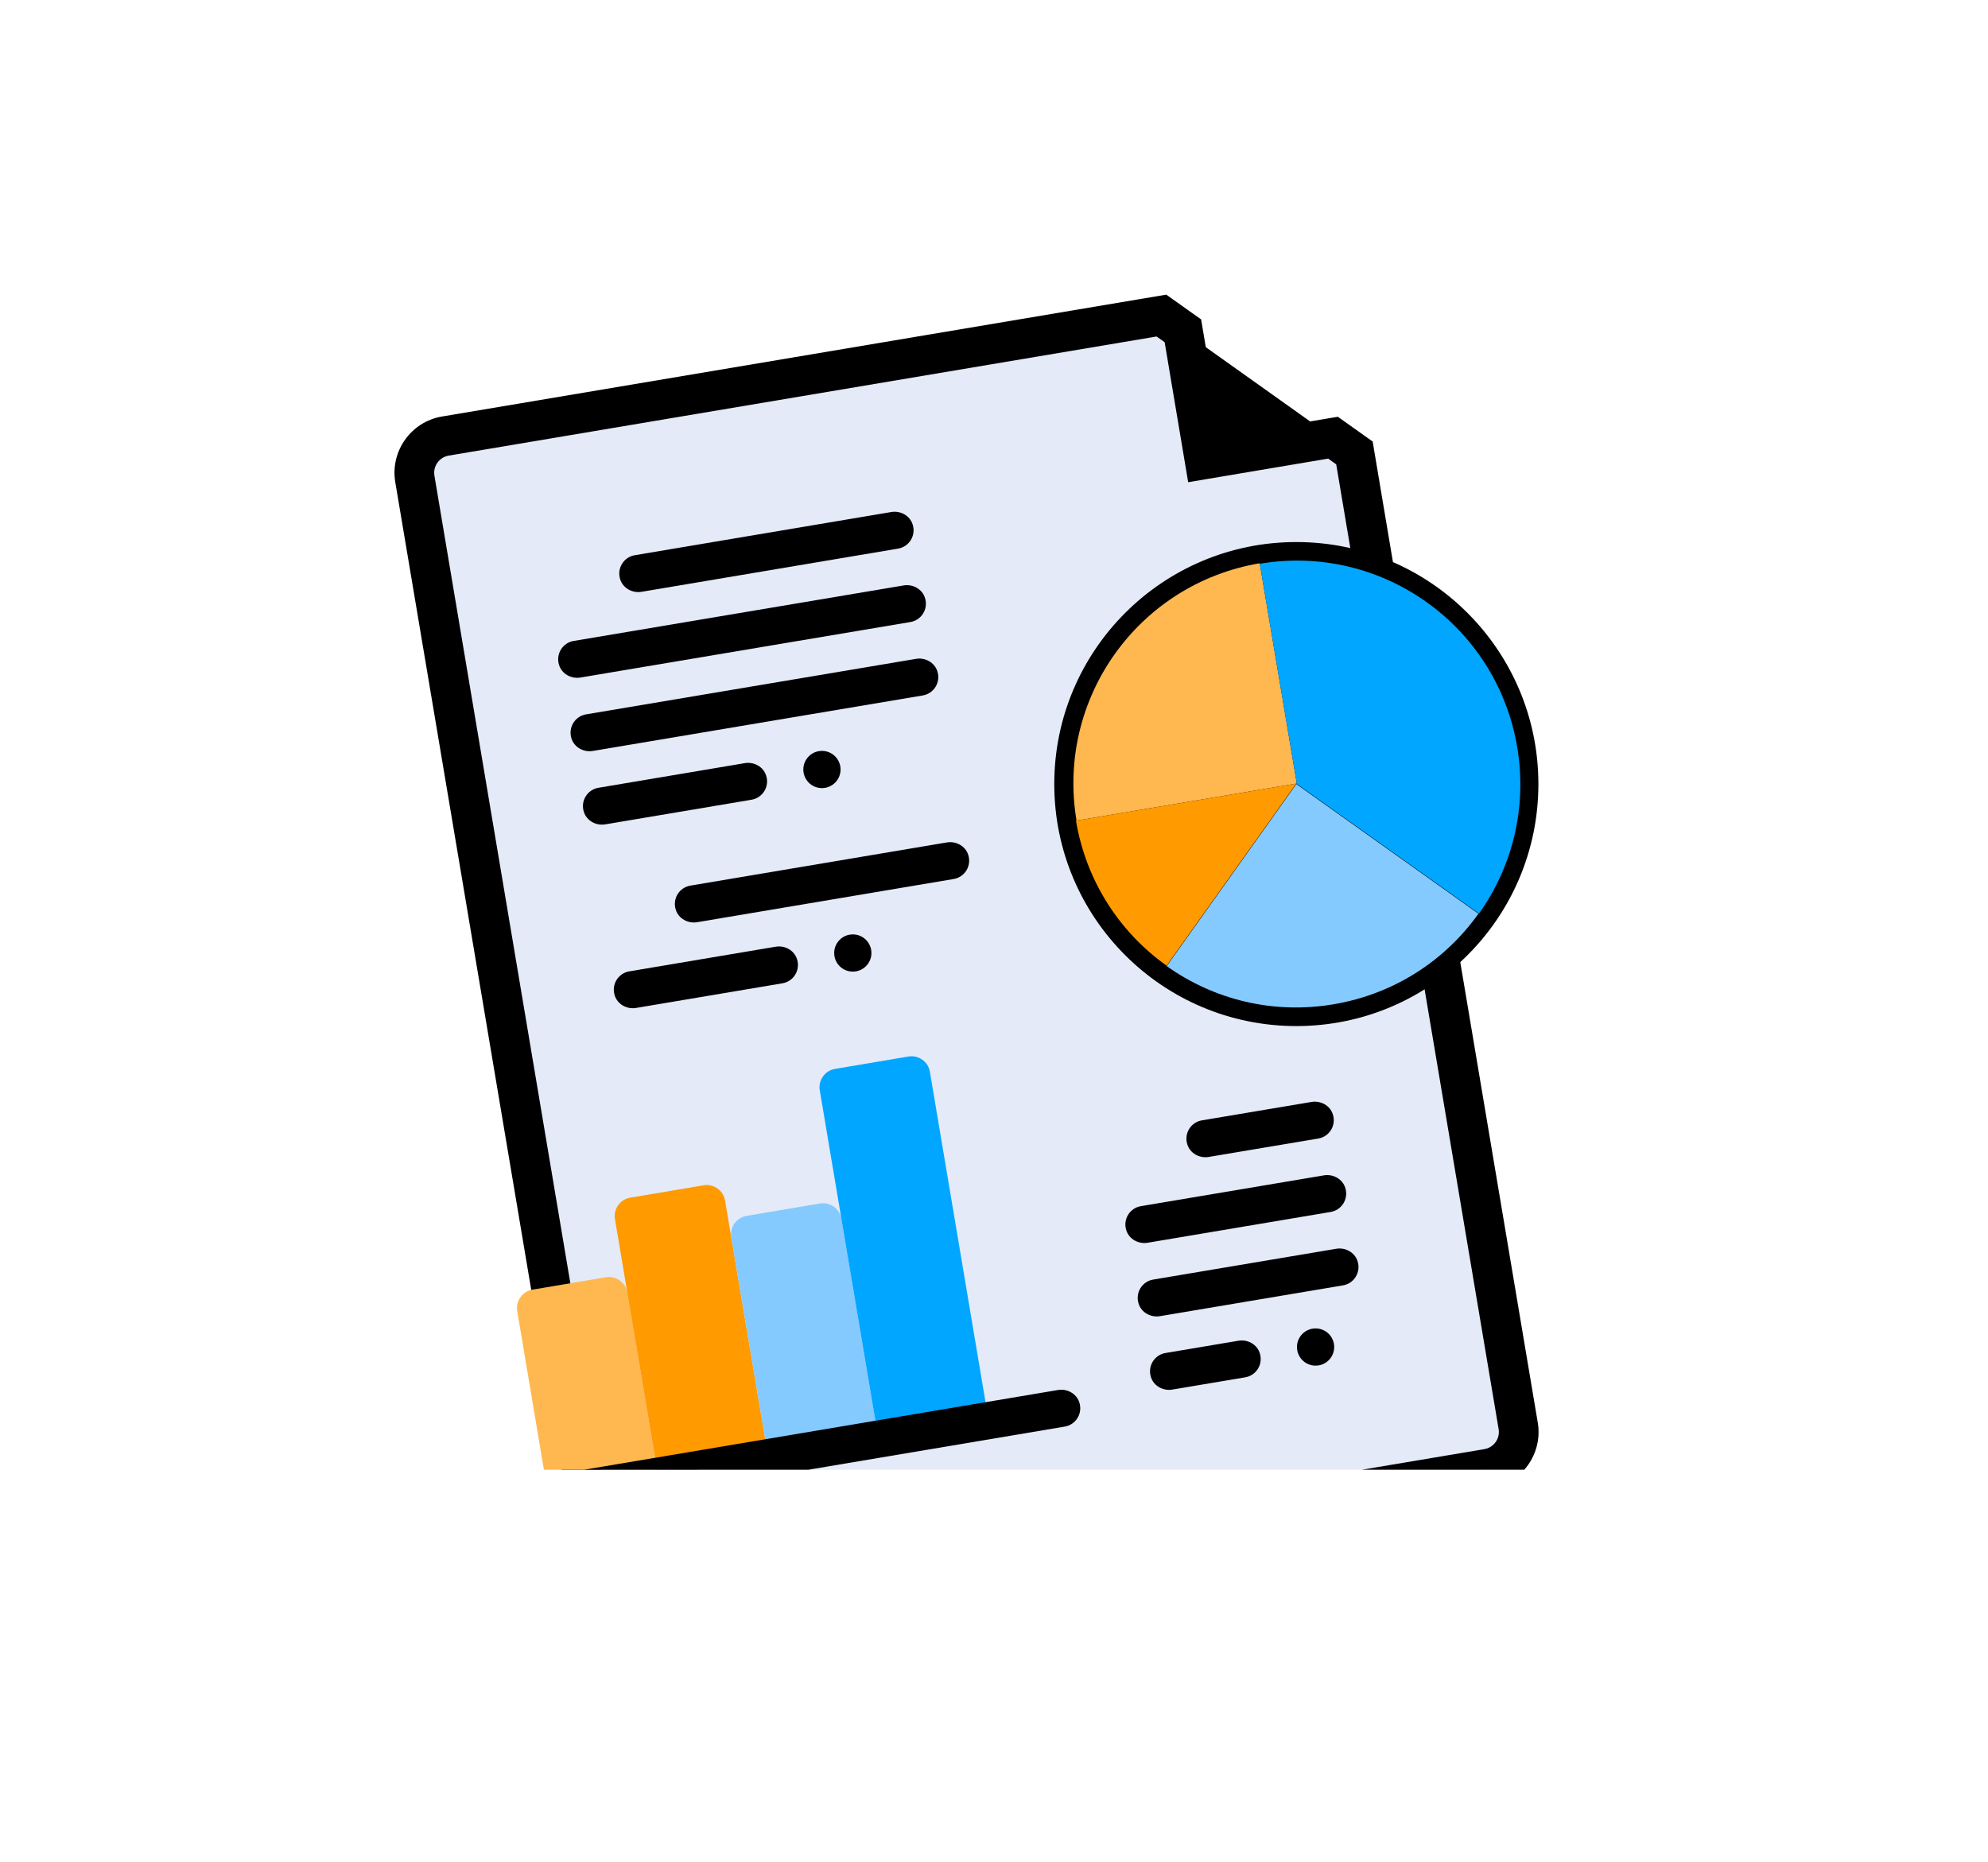
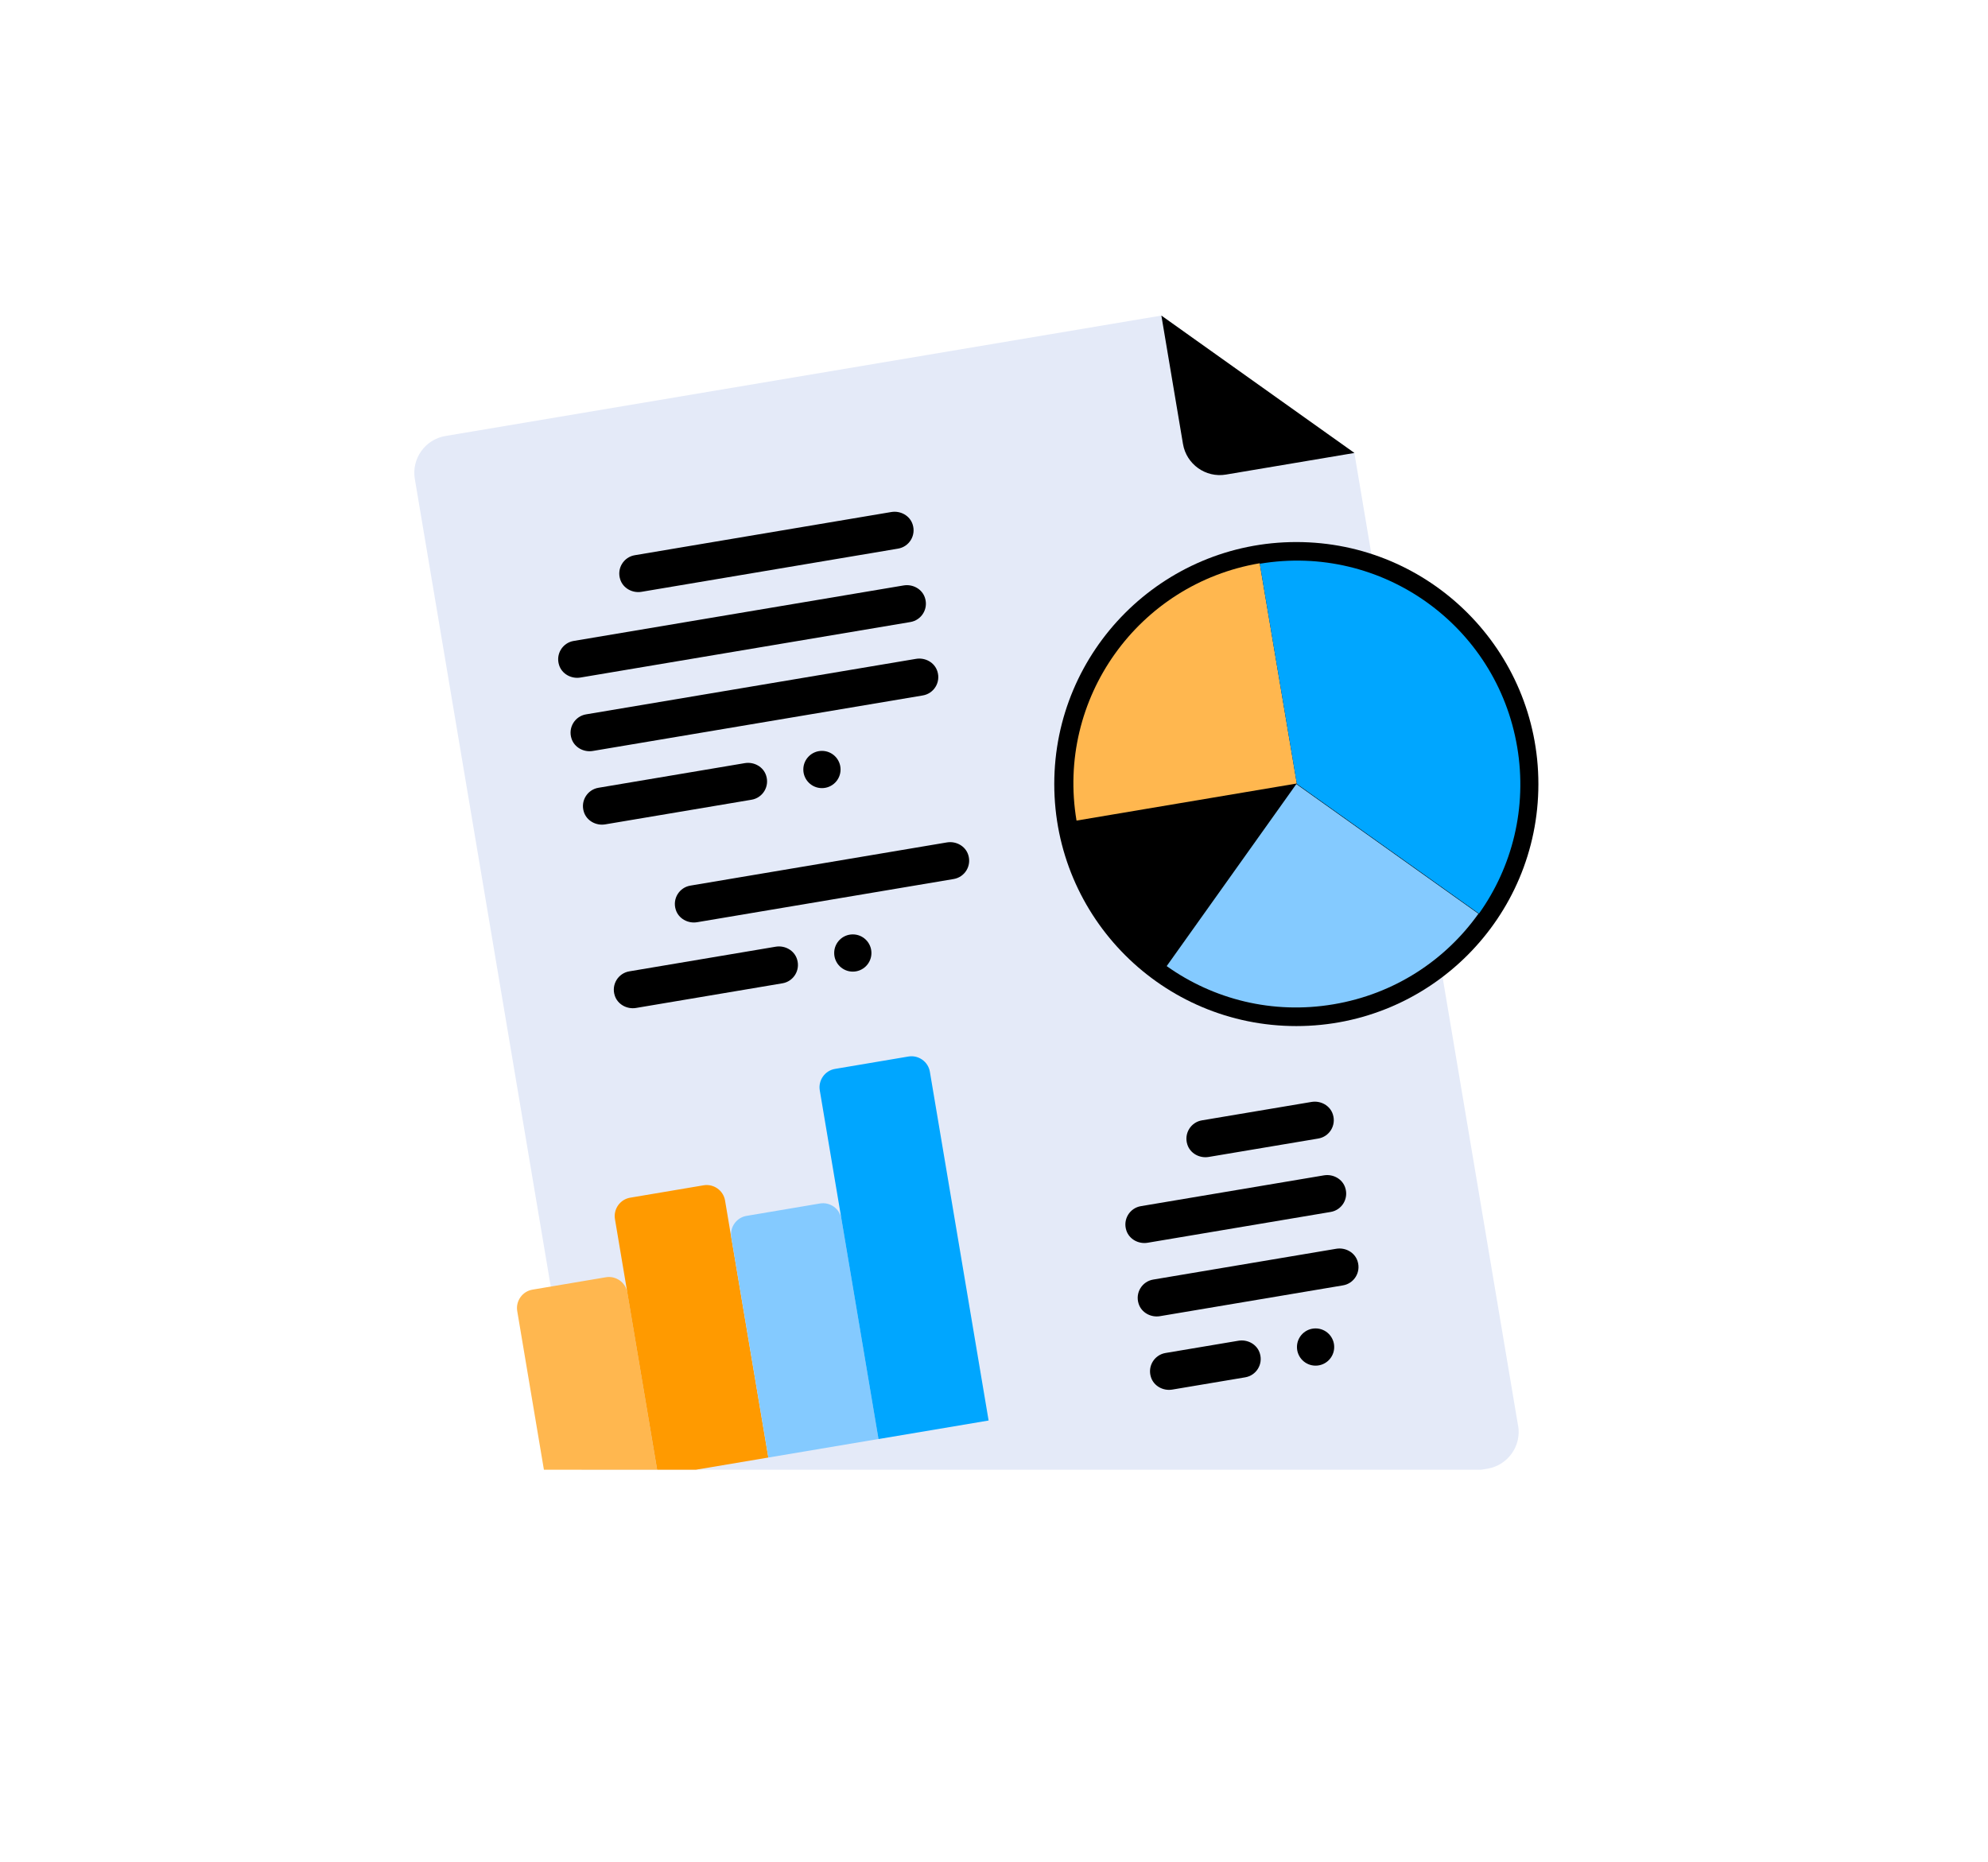
<svg xmlns="http://www.w3.org/2000/svg" id="uuid-34c3f177-6b72-4417-83a7-619bc37c44bd" width="284" height="266" viewBox="0 0 284 266">
  <defs>
    <clipPath id="uuid-6f97ee4a-4368-4ab8-ab5f-8952ece7a901">
      <rect x="33.44" y="-23" width="217.1" height="233" style="fill:none;" />
    </clipPath>
  </defs>
  <g style="clip-path:url(#uuid-6f97ee4a-4368-4ab8-ab5f-8952ece7a901);">
    <g>
      <path d="M203.64,141.06c-1.45,.24-2.82-.72-3.06-2.17v-.03c-.19-1.12,.33-2.26,1.34-2.78,1.71-.89,3.61,.17,3.9,1.9,.24,1.45-.73,2.83-2.18,3.08h0Z" />
      <g>
        <path d="M216.88,203.72c.49,2.89-1.48,5.64-4.36,6.13l-120.65,20.3c-2.89,.49-5.64-1.48-6.13-4.36L59.26,68.43c-.49-2.89,1.48-5.64,4.36-6.13l102.29-17.21,3.06,2.18,3.09,18.36,18.36-3.09,3.06,2.18,23.39,139.01Z" style="fill:#e4eaf8;" />
-         <path d="M90.99,233.06c-3.91,0-7.37-2.82-8.04-6.8L56.47,68.9c-.75-4.43,2.25-8.65,6.69-9.39l103.45-17.41,4.98,3.54,2.81,16.72,16.72-2.81,4.98,3.54,.19,1.16,23.39,139.01c.75,4.43-2.25,8.65-6.69,9.39l-120.65,20.3c-.46,.08-.91,.11-1.36,.11ZM165.23,48.08l-101.13,17.02c-1.35,.23-2.26,1.51-2.04,2.86l26.48,157.36c.23,1.35,1.52,2.27,2.86,2.04l120.65-20.3c1.35-.23,2.27-1.51,2.04-2.86l-23.2-137.85-1.15-.82-20,3.37-3.36-20-1.15-.82Z" />
      </g>
      <path d="M193.49,64.72l-18.36,3.09c-2.89,.49-5.64-1.48-6.13-4.36l-3.09-18.36,27.58,19.63Z" />
      <circle cx="185.19" cy="112.03" r="34.58" />
      <g>
        <path d="M128.29,78.39l-36.64,6.17c-1.31,.22-2.65-.51-3.05-1.78-.51-1.58,.51-3.19,2.09-3.45l36.64-6.17c1.31-.22,2.65,.51,3.05,1.78,.51,1.58-.51,3.19-2.09,3.45Z" />
        <path d="M130.05,88.88l-47.13,7.93c-1.31,.22-2.65-.51-3.05-1.78-.51-1.58,.51-3.19,2.09-3.45l47.13-7.93c1.31-.22,2.65,.51,3.05,1.78,.51,1.58-.51,3.19-2.09,3.45Z" />
        <path d="M131.82,99.37l-47.13,7.93c-1.31,.22-2.65-.51-3.05-1.78-.51-1.58,.51-3.19,2.09-3.45l47.13-7.93c1.31-.22,2.65,.51,3.05,1.78,.51,1.58-.51,3.19-2.09,3.45Z" />
        <path d="M107.36,114.27l-20.9,3.52c-1.31,.22-2.65-.51-3.05-1.78-.51-1.58,.51-3.19,2.09-3.45l20.9-3.52c1.31-.22,2.65,.51,3.05,1.78,.51,1.58-.51,3.19-2.09,3.45Z" />
        <path d="M188.32,162.68l-15.65,2.63c-1.31,.22-2.65-.51-3.05-1.78-.51-1.58,.51-3.19,2.09-3.45l15.65-2.63c1.31-.22,2.65,.51,3.05,1.78,.51,1.58-.51,3.19-2.09,3.45Z" />
        <path d="M190.09,173.17l-26.14,4.4c-1.31,.22-2.65-.51-3.05-1.78-.51-1.58,.51-3.19,2.09-3.45l26.14-4.4c1.31-.22,2.65,.51,3.05,1.78,.51,1.58-.51,3.19-2.09,3.45Z" />
        <path d="M191.85,183.66l-26.14,4.4c-1.31,.22-2.65-.51-3.05-1.78-.51-1.58,.51-3.19,2.09-3.45l26.14-4.4c1.31-.22,2.65,.51,3.05,1.78,.51,1.58-.51,3.19-2.09,3.45Z" />
        <path d="M177.88,196.8l-10.41,1.75c-1.31,.22-2.65-.51-3.05-1.78-.51-1.58,.51-3.19,2.09-3.45l10.41-1.75c1.31-.22,2.65,.51,3.05,1.78,.51,1.58-.51,3.19-2.09,3.45Z" />
        <path d="M136.23,125.6l-36.64,6.17c-1.31,.22-2.65-.51-3.05-1.78-.51-1.58,.51-3.19,2.09-3.45l36.64-6.17c1.31-.22,2.65,.51,3.05,1.78,.51,1.58-.51,3.19-2.09,3.45Z" />
        <path d="M111.77,140.5l-20.9,3.52c-1.31,.22-2.65-.51-3.05-1.78-.51-1.58,.51-3.19,2.09-3.45l20.9-3.52c1.31-.22,2.65,.51,3.05,1.78,.51,1.58-.51,3.19-2.09,3.45Z" />
        <circle cx="117.42" cy="109.95" r="2.66" />
        <circle cx="121.83" cy="136.17" r="2.66" />
        <circle cx="187.94" cy="192.47" r="2.66" />
      </g>
      <path d="M179.96,80.48l5.3,31.47-31.47,5.3c-2.93-17.39,8.79-33.84,26.18-36.77Z" style="fill:#ffb74f;" />
-       <path d="M211.21,130.55c-4.73,6.65-12.01,11.49-20.72,12.95-8.71,1.47-17.17-.72-23.82-5.46l18.52-26.01,26.01,18.52Z" style="fill:#84caff;" />
+       <path d="M211.21,130.55c-4.73,6.65-12.01,11.49-20.72,12.95-8.71,1.47-17.17-.72-23.82-5.46l18.52-26.01,26.01,18.52" style="fill:#84caff;" />
      <path d="M216.74,106.72c1.47,8.71-.72,17.17-5.46,23.82l-26.01-18.52-5.3-31.47c17.39-2.93,33.84,8.79,36.77,26.18h0Z" style="fill:#00a6ff;" />
-       <path d="M185.18,111.97l-18.52,26.01c-6.65-4.73-11.49-12.01-12.95-20.72l31.47-5.3Z" style="fill:#ff9a00;" />
      <path d="M78.3,213.56l-4.41-26.23c-.24-1.44,.74-2.82,2.18-3.06l10.49-1.77c1.44-.24,2.82,.74,3.06,2.18l4.41,26.23-15.74,2.65Z" style="fill:#ffb74f;" />
      <path d="M94.03,210.91l-6.18-36.72c-.24-1.44,.74-2.82,2.18-3.06l10.49-1.77c1.44-.24,2.82,.74,3.06,2.18l6.18,36.72-15.74,2.65Z" style="fill:#ff9a00;" />
      <path d="M109.77,208.26l-5.3-31.47c-.24-1.44,.74-2.82,2.18-3.06l10.49-1.77c1.44-.24,2.82,.74,3.06,2.18l5.3,31.47-15.74,2.65Z" style="fill:#84caff;" />
      <path d="M125.5,205.62l-8.39-49.83c-.24-1.44,.74-2.82,2.18-3.06l10.49-1.77c1.44-.24,2.82,.74,3.06,2.18l8.39,49.83-15.74,2.65Z" style="fill:#00a6ff;" />
-       <path d="M152.1,203.84l-83.85,14.11c-1.31,.22-2.65-.51-3.05-1.78-.51-1.58,.51-3.19,2.09-3.45l83.85-14.11c1.31-.22,2.65,.51,3.05,1.78,.51,1.58-.51,3.19-2.09,3.45Z" />
    </g>
  </g>
</svg>